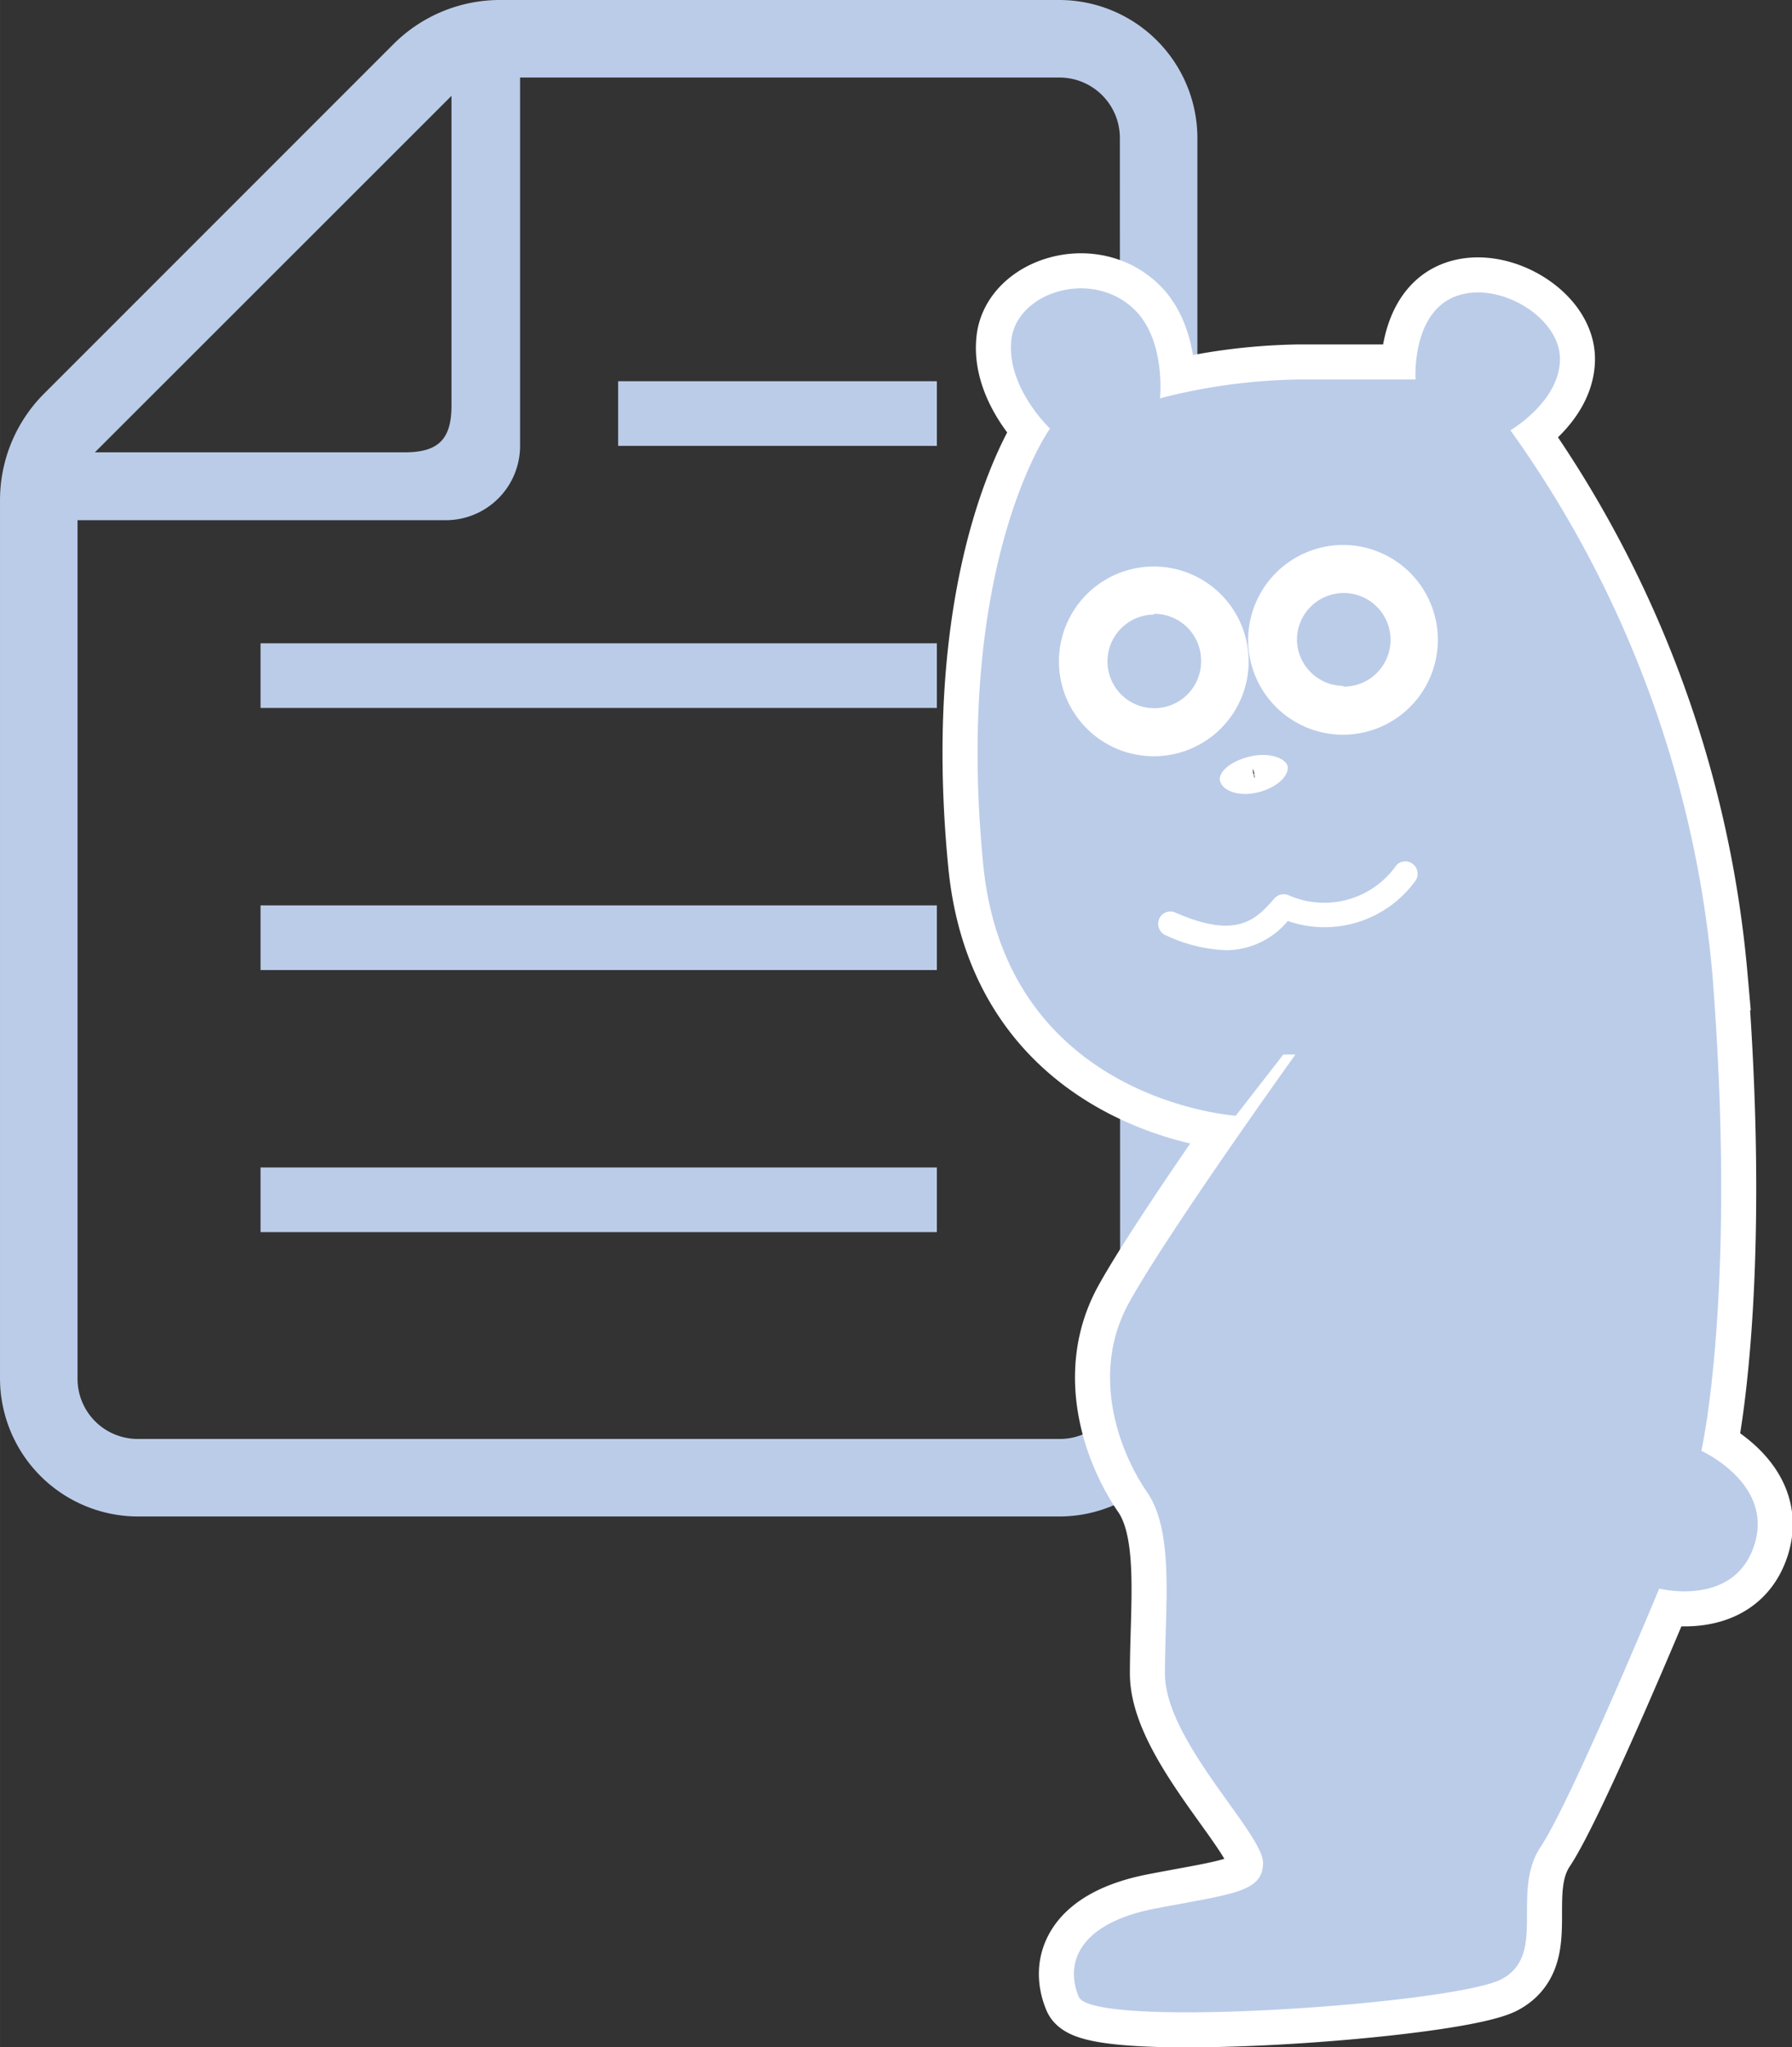
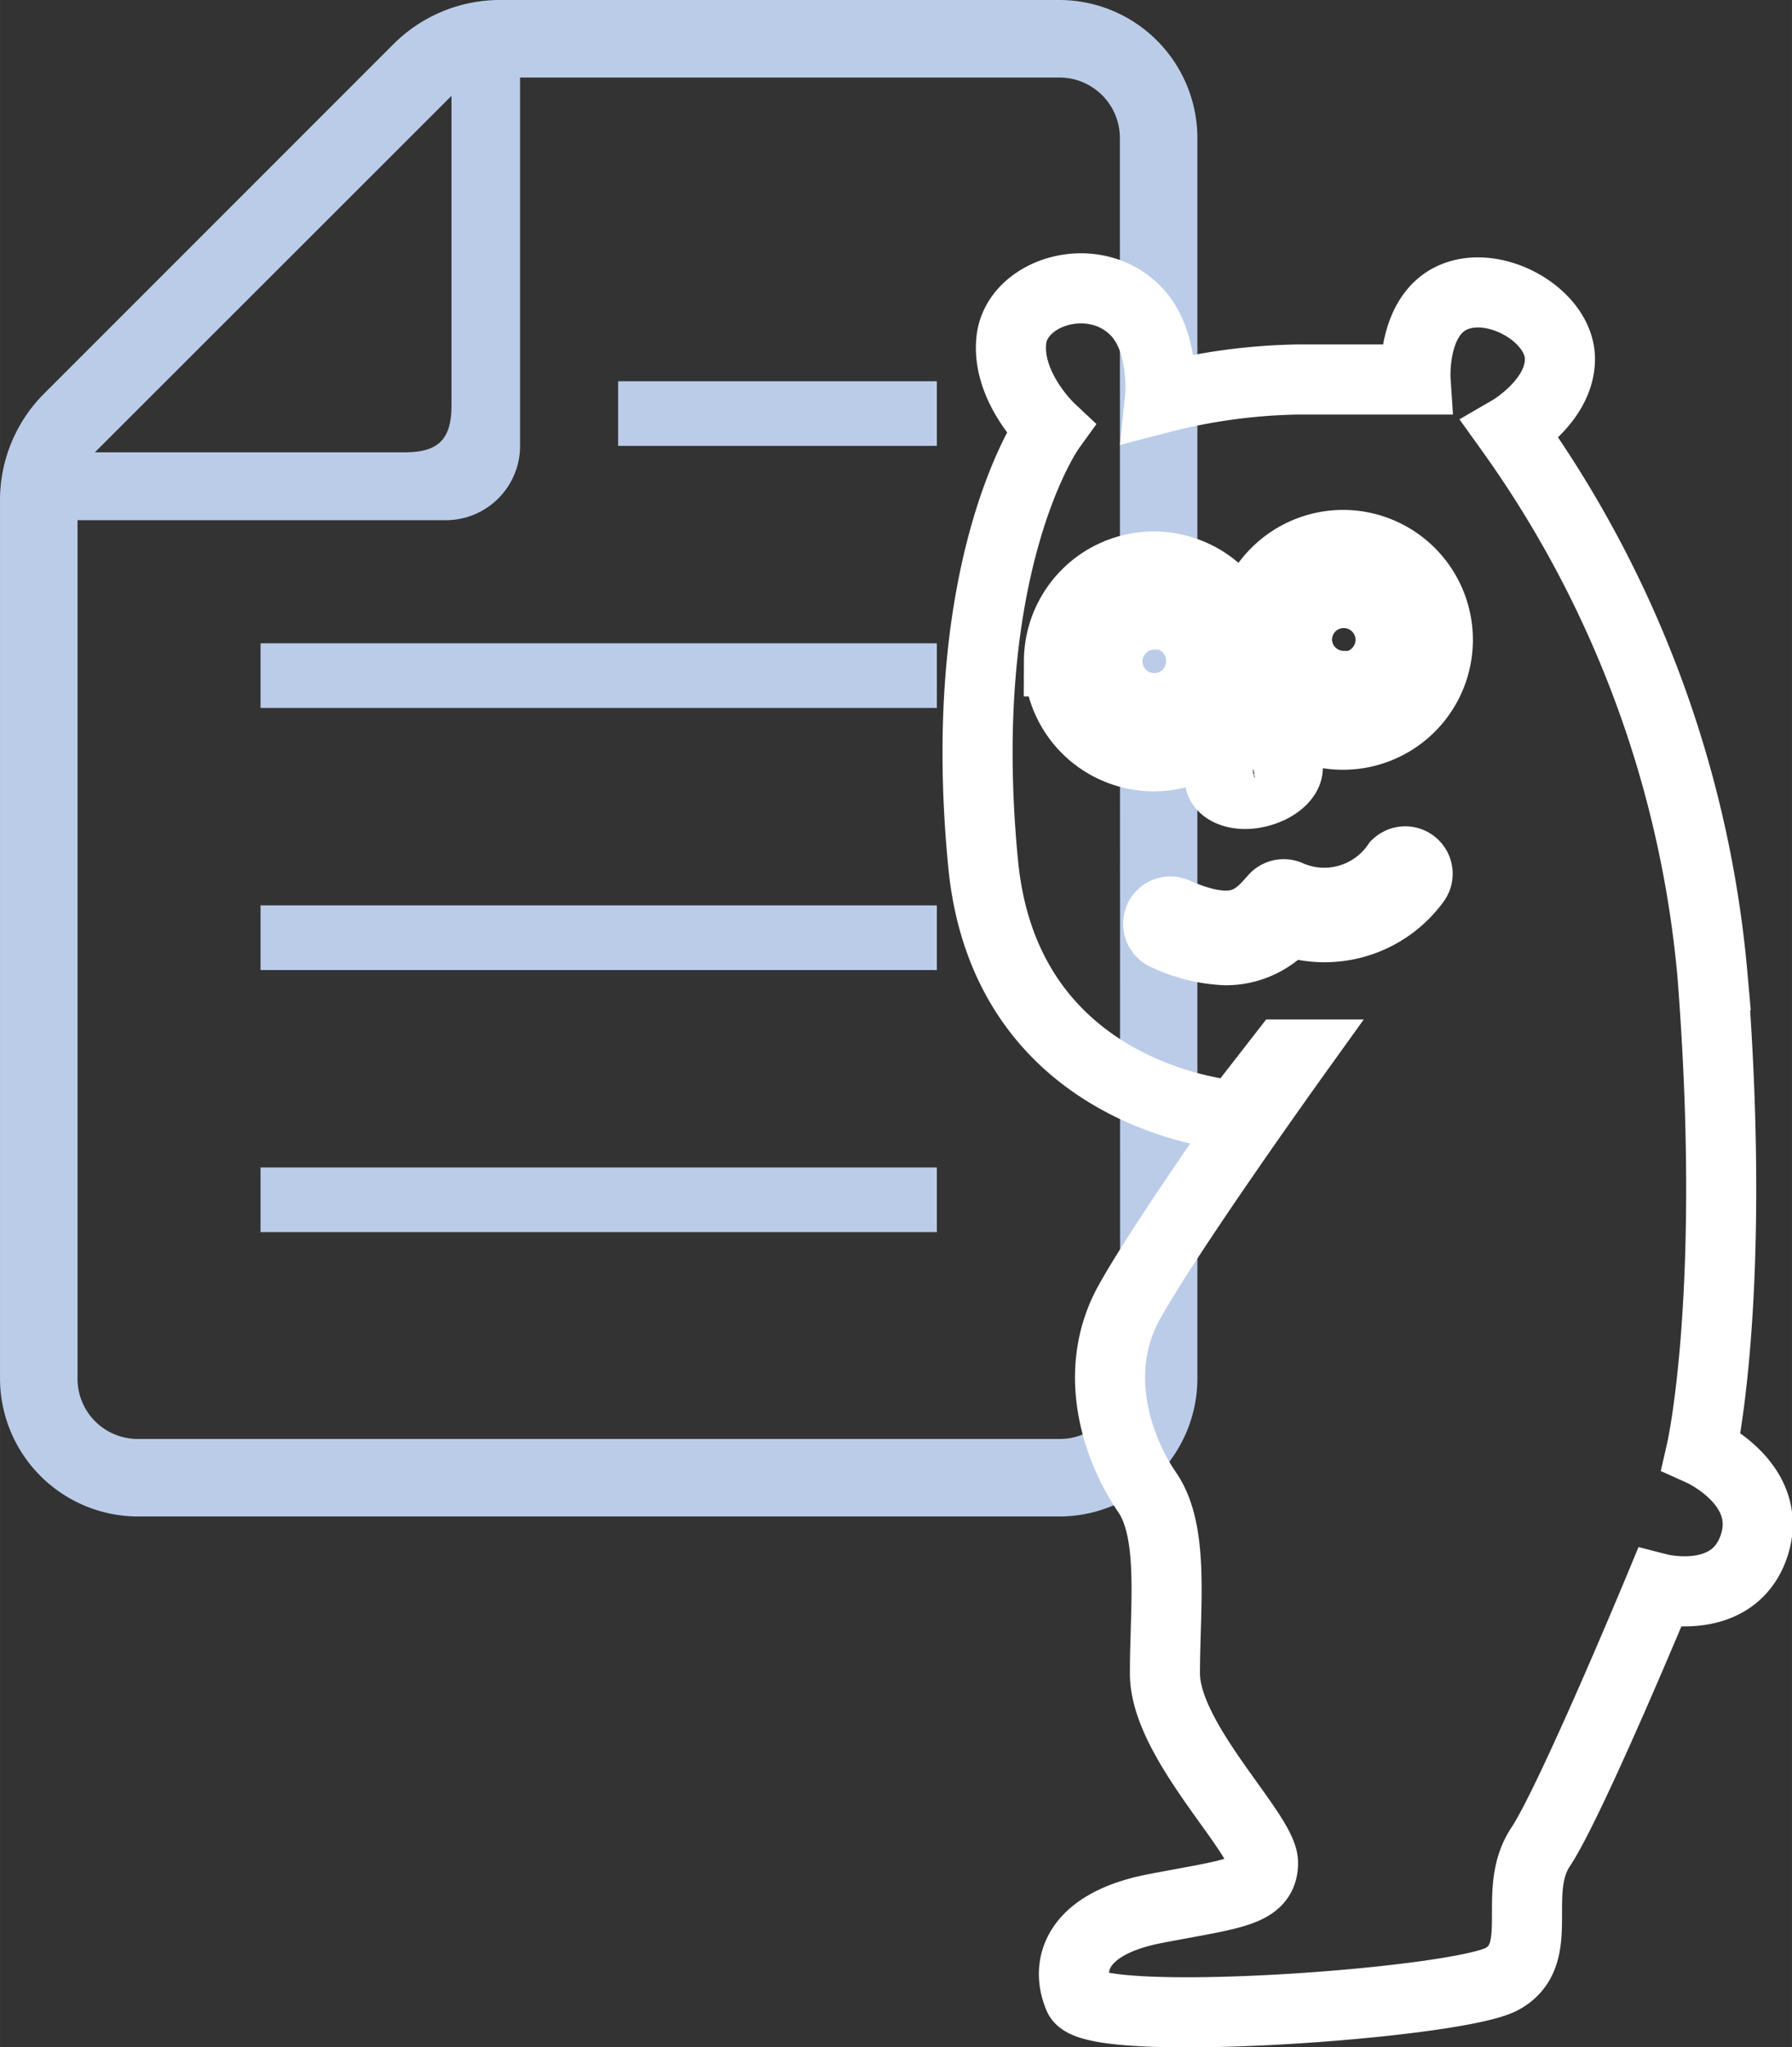
<svg xmlns="http://www.w3.org/2000/svg" width="25.53mm" height="29.16mm" viewBox="0 0 72.36 82.65">
  <rect x="0" y="0" width="72.36" height="82.65" fill="#333333" stroke="none" />
  <defs>
    <style>.cls-1{fill:#bbcce9;}.cls-2{fill:none;stroke:#fff;stroke-width:2.83px;}.cls-3{fill:#fff;}</style>
  </defs>
  <g id="レイヤー_2" data-name="レイヤー 2">
    <g id="レイアウト">
      <rect class="cls-1" x="10.52" y="47.13" width="27.31" height="2.61" />
      <rect class="cls-1" x="10.52" y="36.55" width="27.31" height="2.61" />
      <rect class="cls-1" x="10.52" y="25.97" width="27.31" height="2.61" />
      <rect class="cls-1" x="24.96" y="15.39" width="12.87" height="2.61" />
      <path class="cls-1" d="M42.78,0H20.2a6.08,6.08,0,0,0-4.32,1.79L1.79,15.88A6.08,6.08,0,0,0,0,20.2V55.66a5.58,5.58,0,0,0,5.57,5.56H42.78a5.58,5.58,0,0,0,5.57-5.56V5.57A5.58,5.58,0,0,0,42.78,0ZM18.23,3.87V16.38c0,1.35-.53,1.88-1.88,1.88H3.83Zm27,51.79a2.43,2.43,0,0,1-2.44,2.43H5.57a2.43,2.43,0,0,1-2.44-2.43V21H18a3,3,0,0,0,3-3V3.13H42.78a2.44,2.44,0,0,1,2.44,2.44Z" />
      <path class="cls-2" d="M68.7,58.57s1.45-6.32.45-19.2a44.49,44.49,0,0,0-8.16-22s2-1.16,2-2.88-2.56-3.22-4.28-2.5-1.55,3.33-1.55,3.33H52.44a23.64,23.64,0,0,0-5.6.76s.24-2.31-1-3.55c-1.72-1.72-4.78-.74-5,1.18s1.56,3.59,1.56,3.59-3.89,5.4-2.7,17.58c.93,9.57,10.2,10.16,10.2,10.16l1.92-2.47h.49s-5.1,7.1-6.71,10-.39,6.06.72,7.67.72,4.6.72,7.32S51,74,51,75.2s-1.25,1.25-4.36,1.85S43,79.28,43.56,80.61s15.26.28,17.09-.72.34-3.5,1.56-5.33S67,64.13,67,64.13s3,.77,3.83-1.73S68.7,58.57,68.7,58.57ZM54.23,22A3.83,3.83,0,1,1,50.4,25.8,3.84,3.84,0,0,1,54.23,22Zm-11.47,4.7a3.83,3.83,0,1,1,3.82,3.83A3.83,3.83,0,0,1,42.76,26.67Zm6.5,4.83c-.07-.4.49-.83,1.26-1S52,30.63,52,31s-.49.83-1.26,1S49.33,31.9,49.26,31.5Zm5-3.81a1.89,1.89,0,1,0-1.89-1.89A1.89,1.89,0,0,0,54.23,27.69Zm-7.65-2.91a1.89,1.89,0,1,0,1.89,1.89A1.89,1.89,0,0,0,46.58,24.78Z" />
      <path class="cls-2" d="M49.5,38.36a6.26,6.26,0,0,1-2.44-.61.5.5,0,0,1-.25-.66.49.49,0,0,1,.65-.25c2.52,1.11,3.28.25,4-.57a.5.5,0,0,1,.55-.14,3.56,3.56,0,0,0,4.39-1.22.5.5,0,0,1,.76.64A4.53,4.53,0,0,1,52,37.18,3.25,3.25,0,0,1,49.5,38.36Z" />
-       <path class="cls-1" d="M68.7,58.57s1.45-6.32.45-19.2a44.49,44.49,0,0,0-8.16-22s2-1.16,2-2.88-2.56-3.22-4.28-2.5-1.55,3.33-1.55,3.33H52.44a23.64,23.64,0,0,0-5.6.76s.24-2.31-1-3.55c-1.72-1.72-4.78-.74-5,1.18s1.56,3.59,1.56,3.59-3.89,5.4-2.7,17.58c.93,9.57,10.2,10.16,10.2,10.16l1.92-2.47h.49s-5.1,7.1-6.71,10-.39,6.06.72,7.67.72,4.6.72,7.32S51,74,51,75.2s-1.25,1.25-4.36,1.85S43,79.28,43.56,80.61s15.26.28,17.09-.72.34-3.5,1.56-5.33S67,64.13,67,64.13s3,.77,3.83-1.73S68.7,58.57,68.7,58.57ZM54.23,22A3.83,3.83,0,1,1,50.4,25.8,3.84,3.84,0,0,1,54.23,22Zm-11.47,4.7a3.83,3.83,0,1,1,3.82,3.83A3.83,3.83,0,0,1,42.76,26.67Zm6.5,4.83c-.07-.4.49-.83,1.26-1S52,30.63,52,31s-.49.83-1.26,1S49.33,31.9,49.26,31.5Zm5-3.81a1.89,1.89,0,1,0-1.89-1.89A1.89,1.89,0,0,0,54.23,27.69Zm-7.65-2.91a1.89,1.89,0,1,0,1.89,1.89A1.89,1.89,0,0,0,46.58,24.78Z" />
      <path class="cls-3" d="M49.5,38.36a6.26,6.26,0,0,1-2.44-.61.5.5,0,0,1-.25-.66.49.49,0,0,1,.65-.25c2.52,1.11,3.28.25,4-.57a.5.5,0,0,1,.55-.14,3.56,3.56,0,0,0,4.39-1.22.5.5,0,0,1,.76.64A4.53,4.53,0,0,1,52,37.18,3.25,3.25,0,0,1,49.5,38.36Z" />
    </g>
  </g>
</svg>